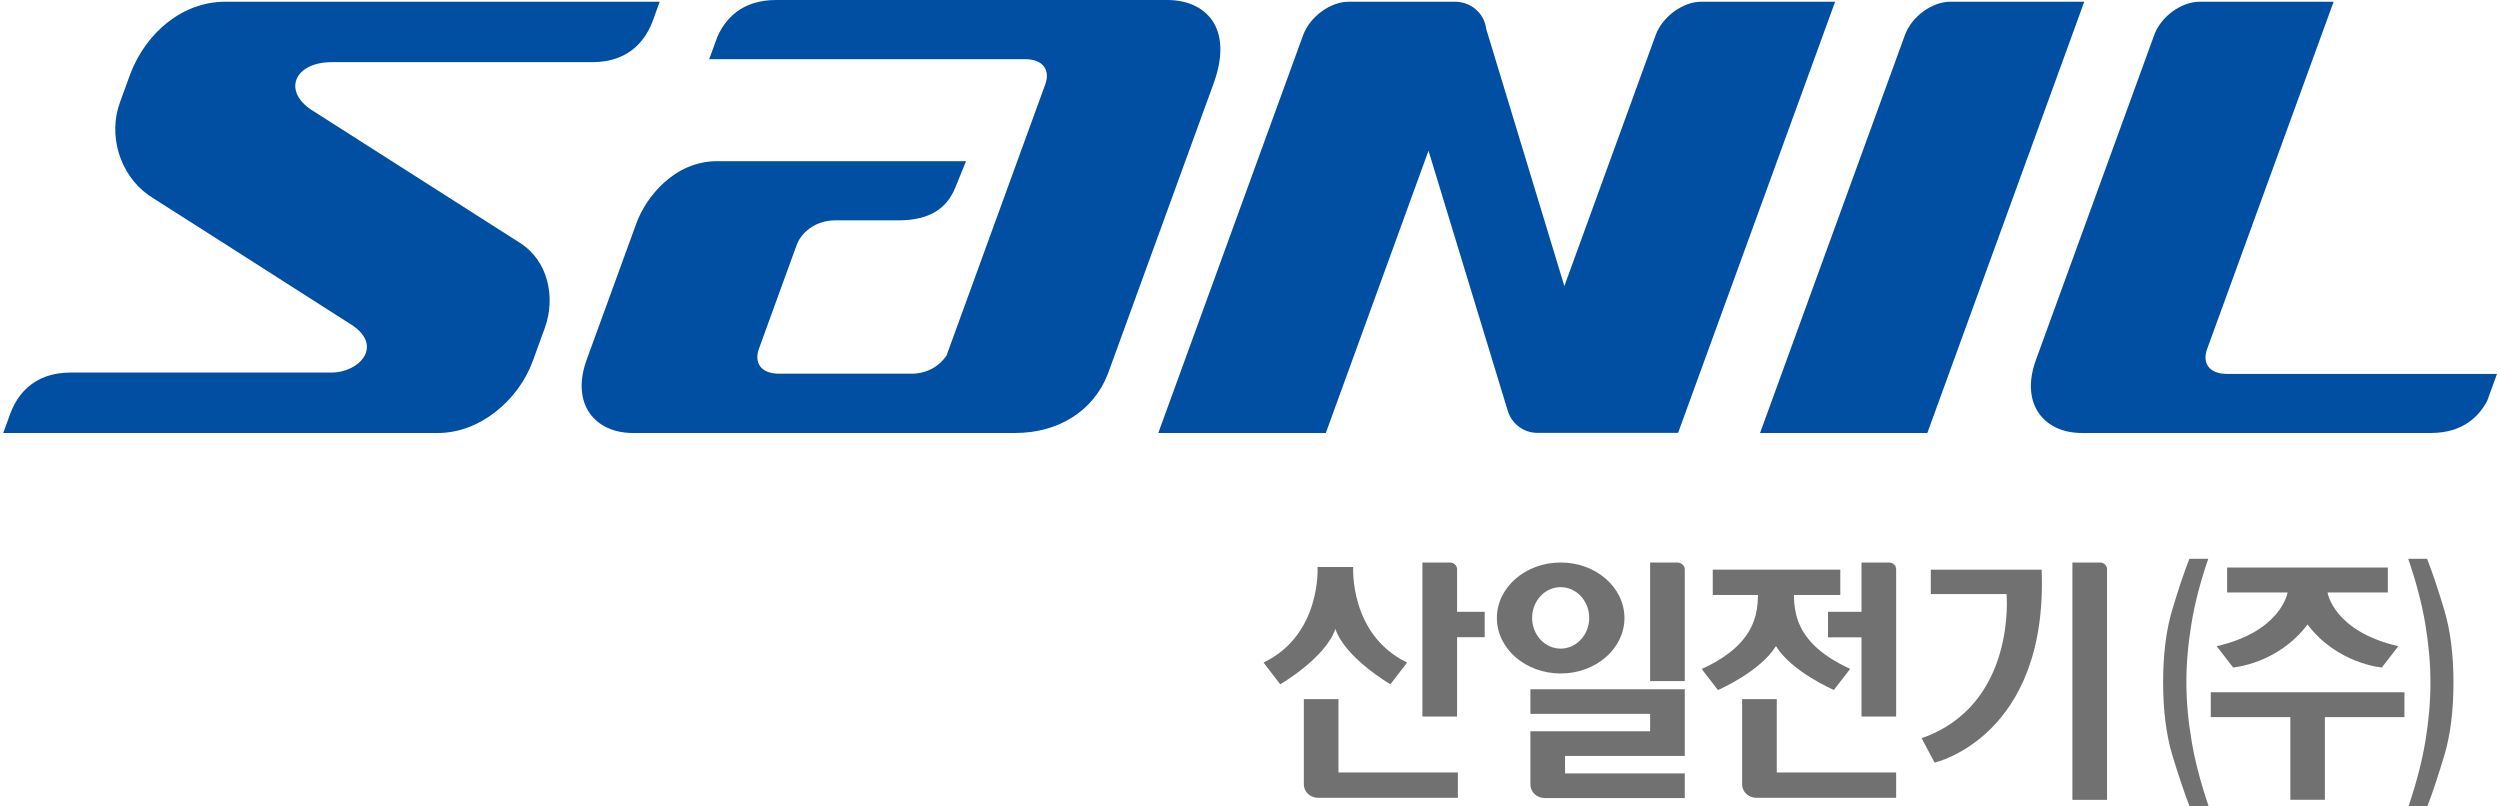
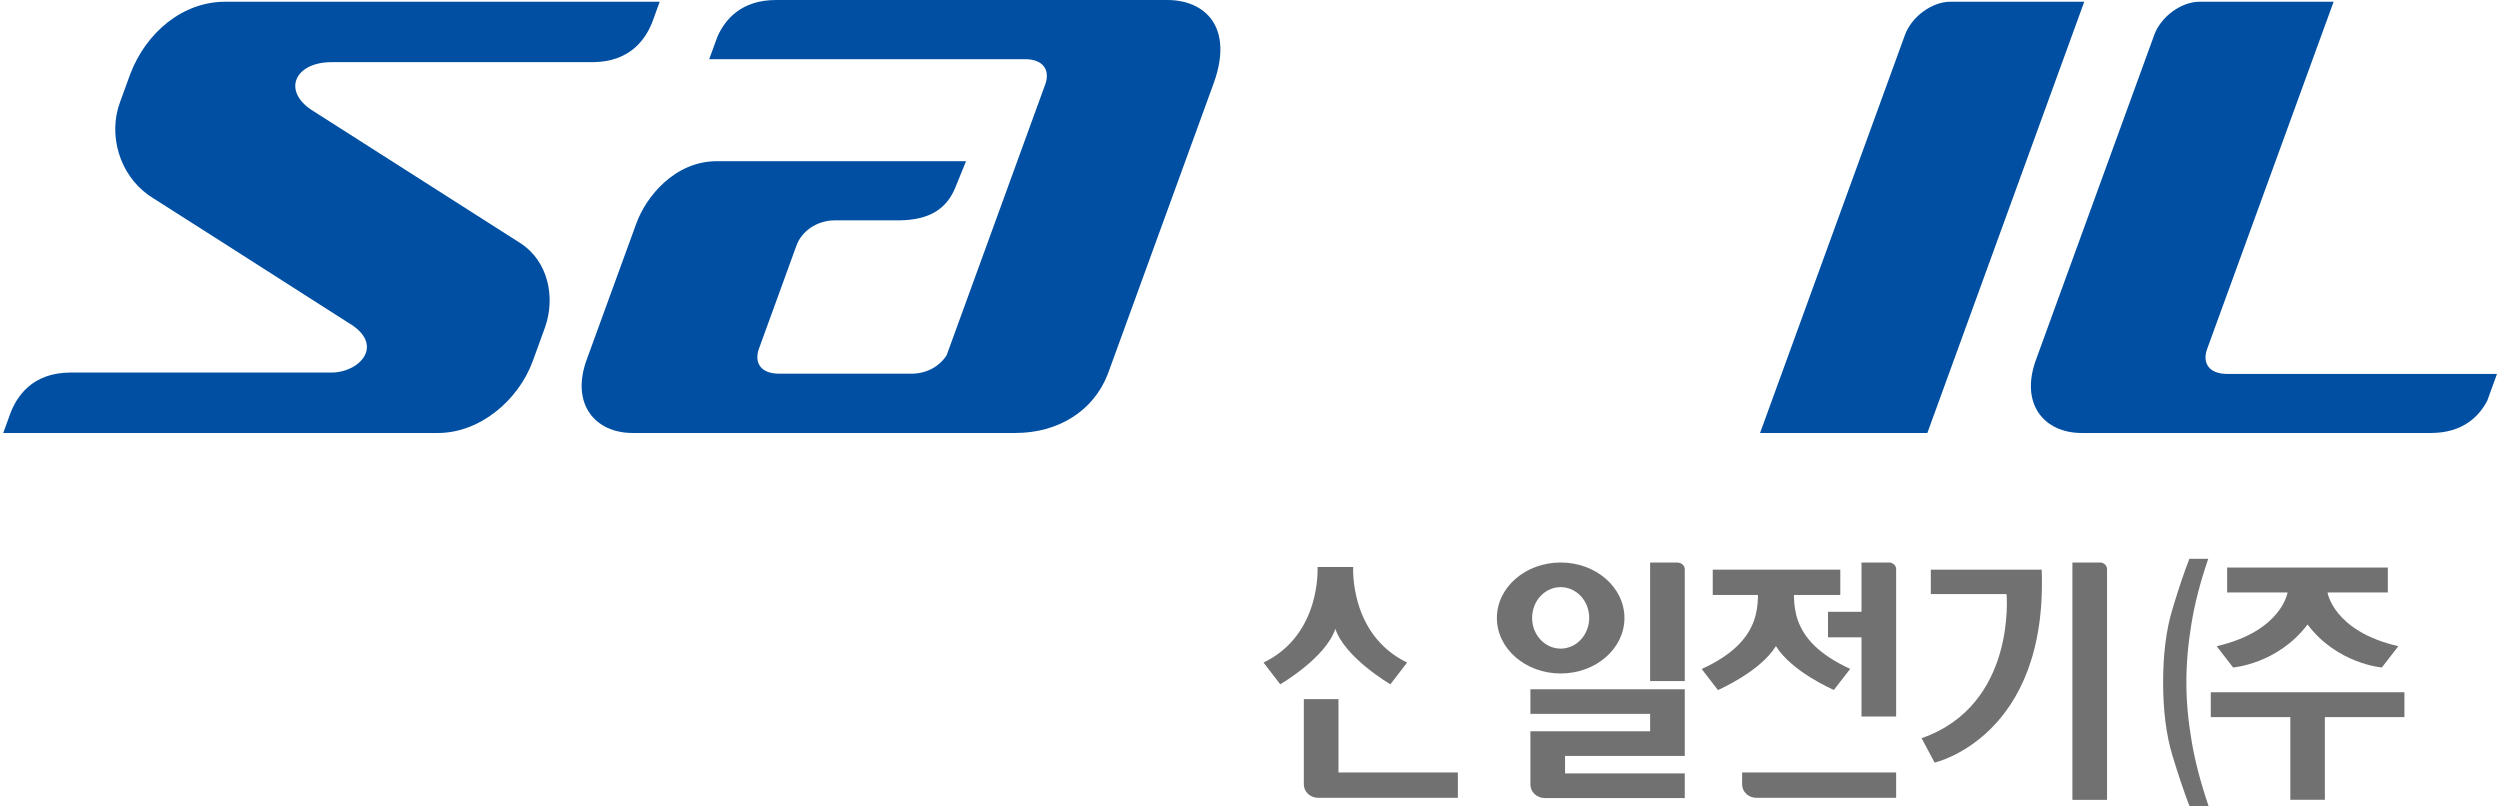
<svg xmlns="http://www.w3.org/2000/svg" width="372" height="120" viewBox="0 0 372 120" fill="none">
  <g clip-path="url(#clip0_953_11013)">
    <path d="M201.358 84.368C201.358 84.368 200.742 94.407 209.376 98.587L206.892 101.824C206.892 101.824 200.125 97.884 198.703 93.567C197.281 97.884 190.498 101.824 190.498 101.824L188.014 98.587C196.665 94.424 196.048 84.368 196.048 84.368H201.376H201.358Z" fill="#727171" />
    <path d="M273.838 84.763H254.857V88.531H273.838V84.763Z" fill="#727171" />
    <path d="M287.303 84.763V88.394H298.575C298.575 88.394 300.1 104.908 285.933 109.842L287.868 113.474C287.868 113.474 304.759 109.705 303.8 84.763H287.303Z" fill="#727171" />
    <path d="M343.371 92.934C347.791 98.792 354.42 99.323 354.42 99.323L356.87 96.154C347.191 93.927 346.335 88.154 346.335 88.154H355.311V84.454H331.397V88.154H340.39C340.39 88.154 339.517 93.927 329.838 96.154L332.288 99.323C332.288 99.323 338.934 98.792 343.354 92.934H343.371Z" fill="#727171" />
    <path d="M199.166 114.946V104.034H194.01V116.728C194.01 117.824 194.969 118.715 196.134 118.715H216.931V114.946H199.166Z" fill="#727171" />
-     <path d="M264.382 114.946V104.034H259.226V116.728C259.226 117.824 260.185 118.715 261.35 118.715H282.146V114.946H264.382Z" fill="#727171" />
-     <path d="M216.811 91.032V84.694C216.811 84.146 216.331 83.7 215.749 83.7H211.654V106.621H216.811V94.818H220.922V91.032H216.811Z" fill="#727171" />
+     <path d="M264.382 114.946H259.226V116.728C259.226 117.824 260.185 118.715 261.35 118.715H282.146V114.946H264.382Z" fill="#727171" />
    <path d="M281.084 83.7H276.99V91.032H272.005V94.835H276.99V106.621H282.146V84.694C282.146 84.146 281.667 83.7 281.084 83.7Z" fill="#727171" />
    <path d="M312.467 83.7H308.373V119.024H313.529V84.694C313.529 84.146 313.05 83.7 312.467 83.7Z" fill="#727171" />
    <path d="M266.952 86.047C266.952 85.773 266.986 85.619 266.986 85.619H261.538C261.538 85.619 261.556 85.773 261.573 86.047C261.47 89.405 262.857 95.144 253.213 99.546L255.628 102.681C255.628 102.681 261.898 99.975 264.262 96.137C266.609 99.975 272.879 102.664 272.879 102.664L275.311 99.529C265.667 95.127 267.054 89.388 266.952 86.03V86.047Z" fill="#727171" />
    <path d="M357.779 103.007H328.965V106.707H340.802V119.007H345.941V106.707H357.779V103.007Z" fill="#727171" />
    <path d="M325.812 120C325.024 117.945 324.168 115.409 323.243 112.377C322.335 109.345 321.872 105.748 321.872 101.551C321.872 97.388 322.317 93.79 323.225 90.758C324.133 87.709 324.99 85.174 325.778 83.152H328.587C327.388 86.647 326.549 89.902 326.069 92.917C325.572 95.932 325.332 98.81 325.332 101.551C325.332 104.292 325.589 107.187 326.103 110.202C326.6 113.217 327.457 116.471 328.656 120H325.846H325.812Z" fill="#727171" />
-     <path d="M358.377 120C359.576 116.471 360.416 113.217 360.912 110.202C361.409 107.187 361.649 104.309 361.649 101.551C361.649 98.81 361.392 95.915 360.895 92.917C360.398 89.902 359.542 86.647 358.343 83.152H361.152C361.94 85.174 362.797 87.709 363.705 90.758C364.613 93.79 365.075 97.388 365.075 101.551C365.075 105.748 364.63 109.345 363.722 112.377C362.814 115.409 361.974 117.945 361.186 120H358.36H358.377Z" fill="#727171" />
    <path d="M232.228 83.7C226.986 83.7 222.737 87.4 222.737 91.957C222.737 96.514 226.986 100.214 232.228 100.214C237.47 100.214 241.718 96.514 241.718 91.957C241.718 87.4 237.47 83.7 232.228 83.7ZM232.228 96.514C229.881 96.514 227.979 94.475 227.979 91.94C227.979 89.405 229.881 87.366 232.228 87.366C234.575 87.366 236.476 89.422 236.476 91.94C236.476 94.458 234.575 96.514 232.228 96.514Z" fill="#727171" />
    <path d="M250.695 112.463V102.562H227.723V106.227H245.539V108.814H227.723V116.746C227.723 117.842 228.682 118.75 229.847 118.75H250.695V115.084H232.879V112.48H250.695V112.463Z" fill="#727171" />
    <path d="M249.632 83.7H245.538V101.345H250.694V84.711C250.694 84.163 250.215 83.717 249.632 83.717V83.7Z" fill="#727171" />
    <path d="M49.324 9.25H88.125C93.846 9.25 96.193 5.704 97.17 2.998L98.163 0.257H33.512C27.242 0.257 21.795 4.745 19.397 10.981L17.855 15.212C16.056 20.094 17.786 25.919 22.035 28.985L22.155 29.07C22.309 29.173 22.463 29.276 22.617 29.379L34.043 36.659L48.519 45.91L51.876 48.051C57.341 51.272 53.572 55.435 49.324 55.435H10.523C4.801 55.435 2.454 58.981 1.478 61.687L0.484 64.428H65.187C71.285 64.428 77.093 59.7 79.285 53.704L81.101 48.702C82.66 44.317 81.632 38.835 77.35 36.128L46.788 16.634C41.855 13.722 43.722 9.25 49.341 9.25H49.324Z" fill="#004FA2" />
    <path d="M173.692 0H115.482C110.309 0 107.91 2.878 106.763 5.43L105.529 8.805H152.501C155.328 8.805 156.253 10.518 155.551 12.505L140.852 52.882C139.859 54.424 137.992 55.606 135.628 55.606H115.962C113.118 55.606 112.227 53.91 112.912 51.94L118.531 36.488C119.251 34.518 121.426 32.788 124.253 32.788H133.829C138.471 32.737 140.852 30.955 142.103 28.026L143.748 23.983H106.711C100.339 23.983 96.107 29.328 94.685 33.251L87.251 53.653C84.955 60.163 88.57 64.428 94.137 64.428H151.079C157.418 64.428 162.677 61.208 164.835 55.675L180.647 12.248C183.576 3.974 179.276 0 173.692 0Z" fill="#004FA2" />
    <path d="M331.431 55.64C328.605 55.64 327.714 53.944 328.399 51.991L347.243 0.257H327.303C324.562 0.257 321.53 2.484 320.536 5.225C320.536 5.225 320.536 5.225 320.536 5.242L302.892 53.704C300.613 60.197 304.211 64.428 309.761 64.428H361.701C366.429 64.428 368.845 62.013 370.095 59.649L371.551 55.64H331.466H331.431Z" fill="#004FA2" />
    <path d="M310.137 0.257H290.214C287.473 0.257 284.441 2.484 283.448 5.225L261.897 64.428H286.788L310.137 0.257Z" fill="#004FA2" />
-     <path d="M253.143 0.257C250.403 0.257 247.37 2.484 246.36 5.225L232.775 42.569L221.161 4.351C220.818 1.747 218.694 0.257 216.484 0.257H200.69C197.949 0.257 194.916 2.484 193.906 5.225L172.355 64.428H197.281L212.561 22.424L224.33 61.053C224.964 63.16 226.797 64.411 228.784 64.411H249.7L273.066 0.257H253.143Z" fill="#004FA2" />
  </g>
  <defs>
    <clipPath id="clip0_953_11013">
      <rect width="371.032" height="120" fill="white" transform="translate(0.484)" />
    </clipPath>
  </defs>
</svg>